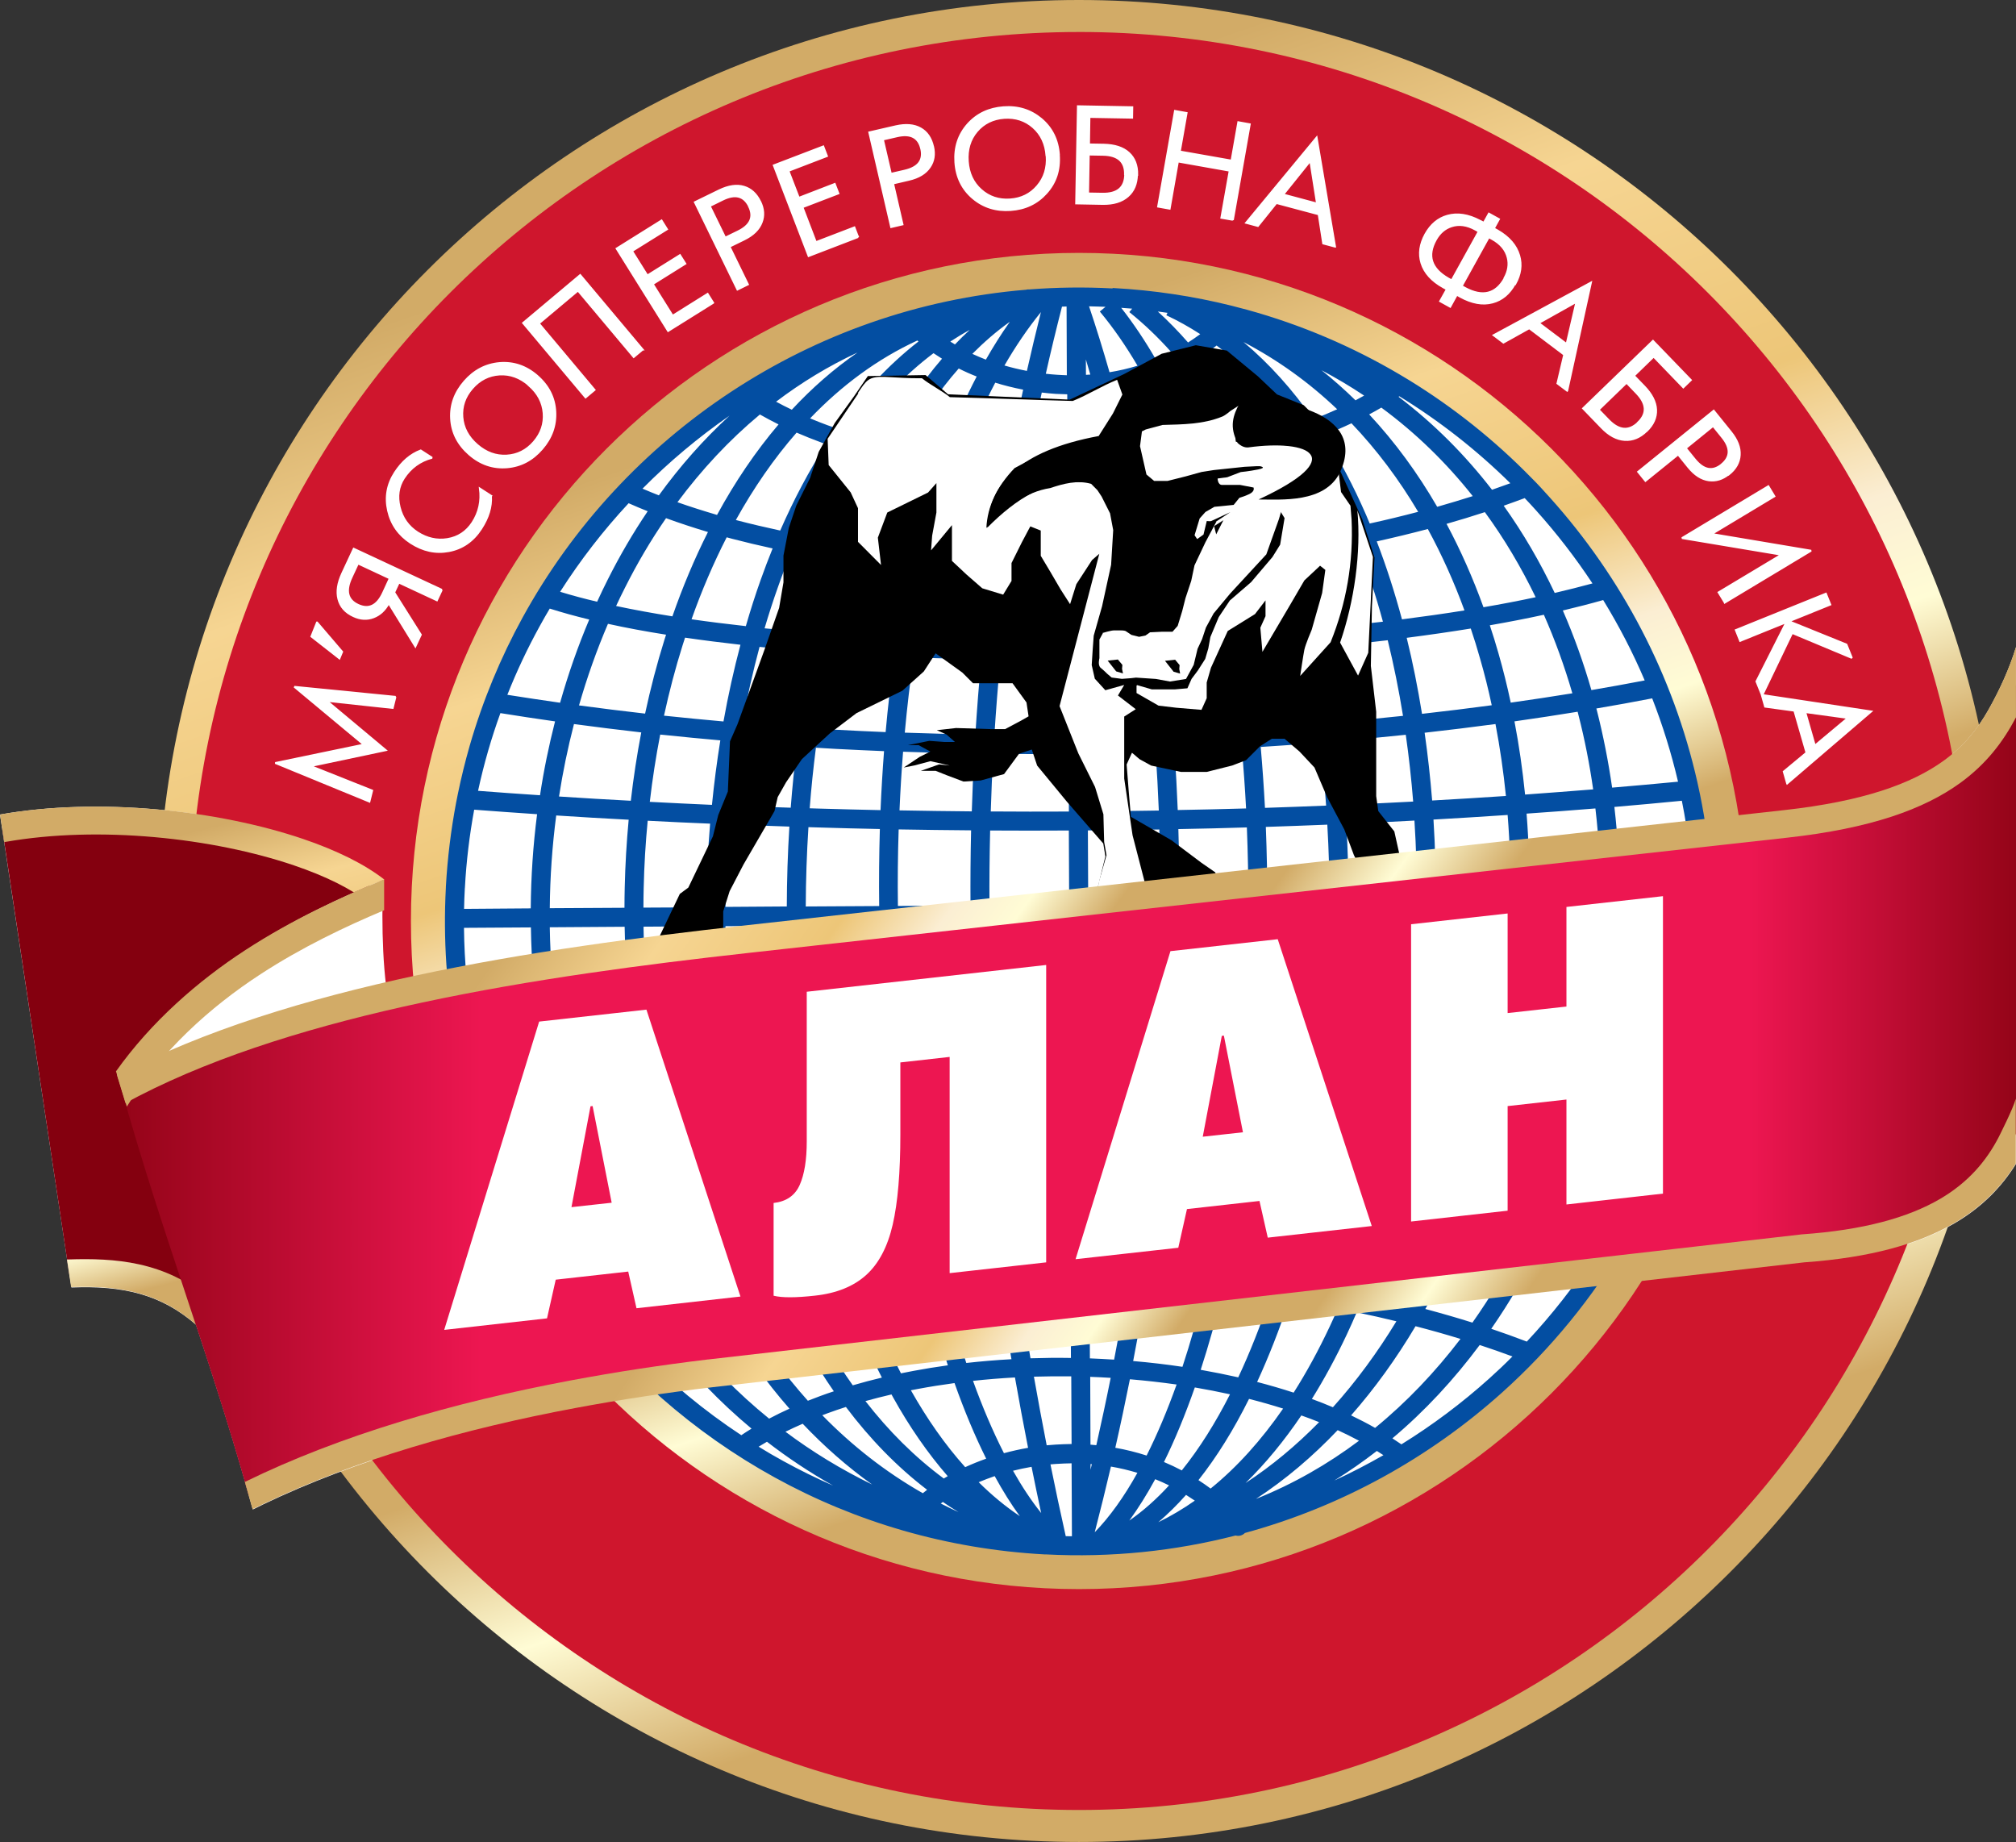
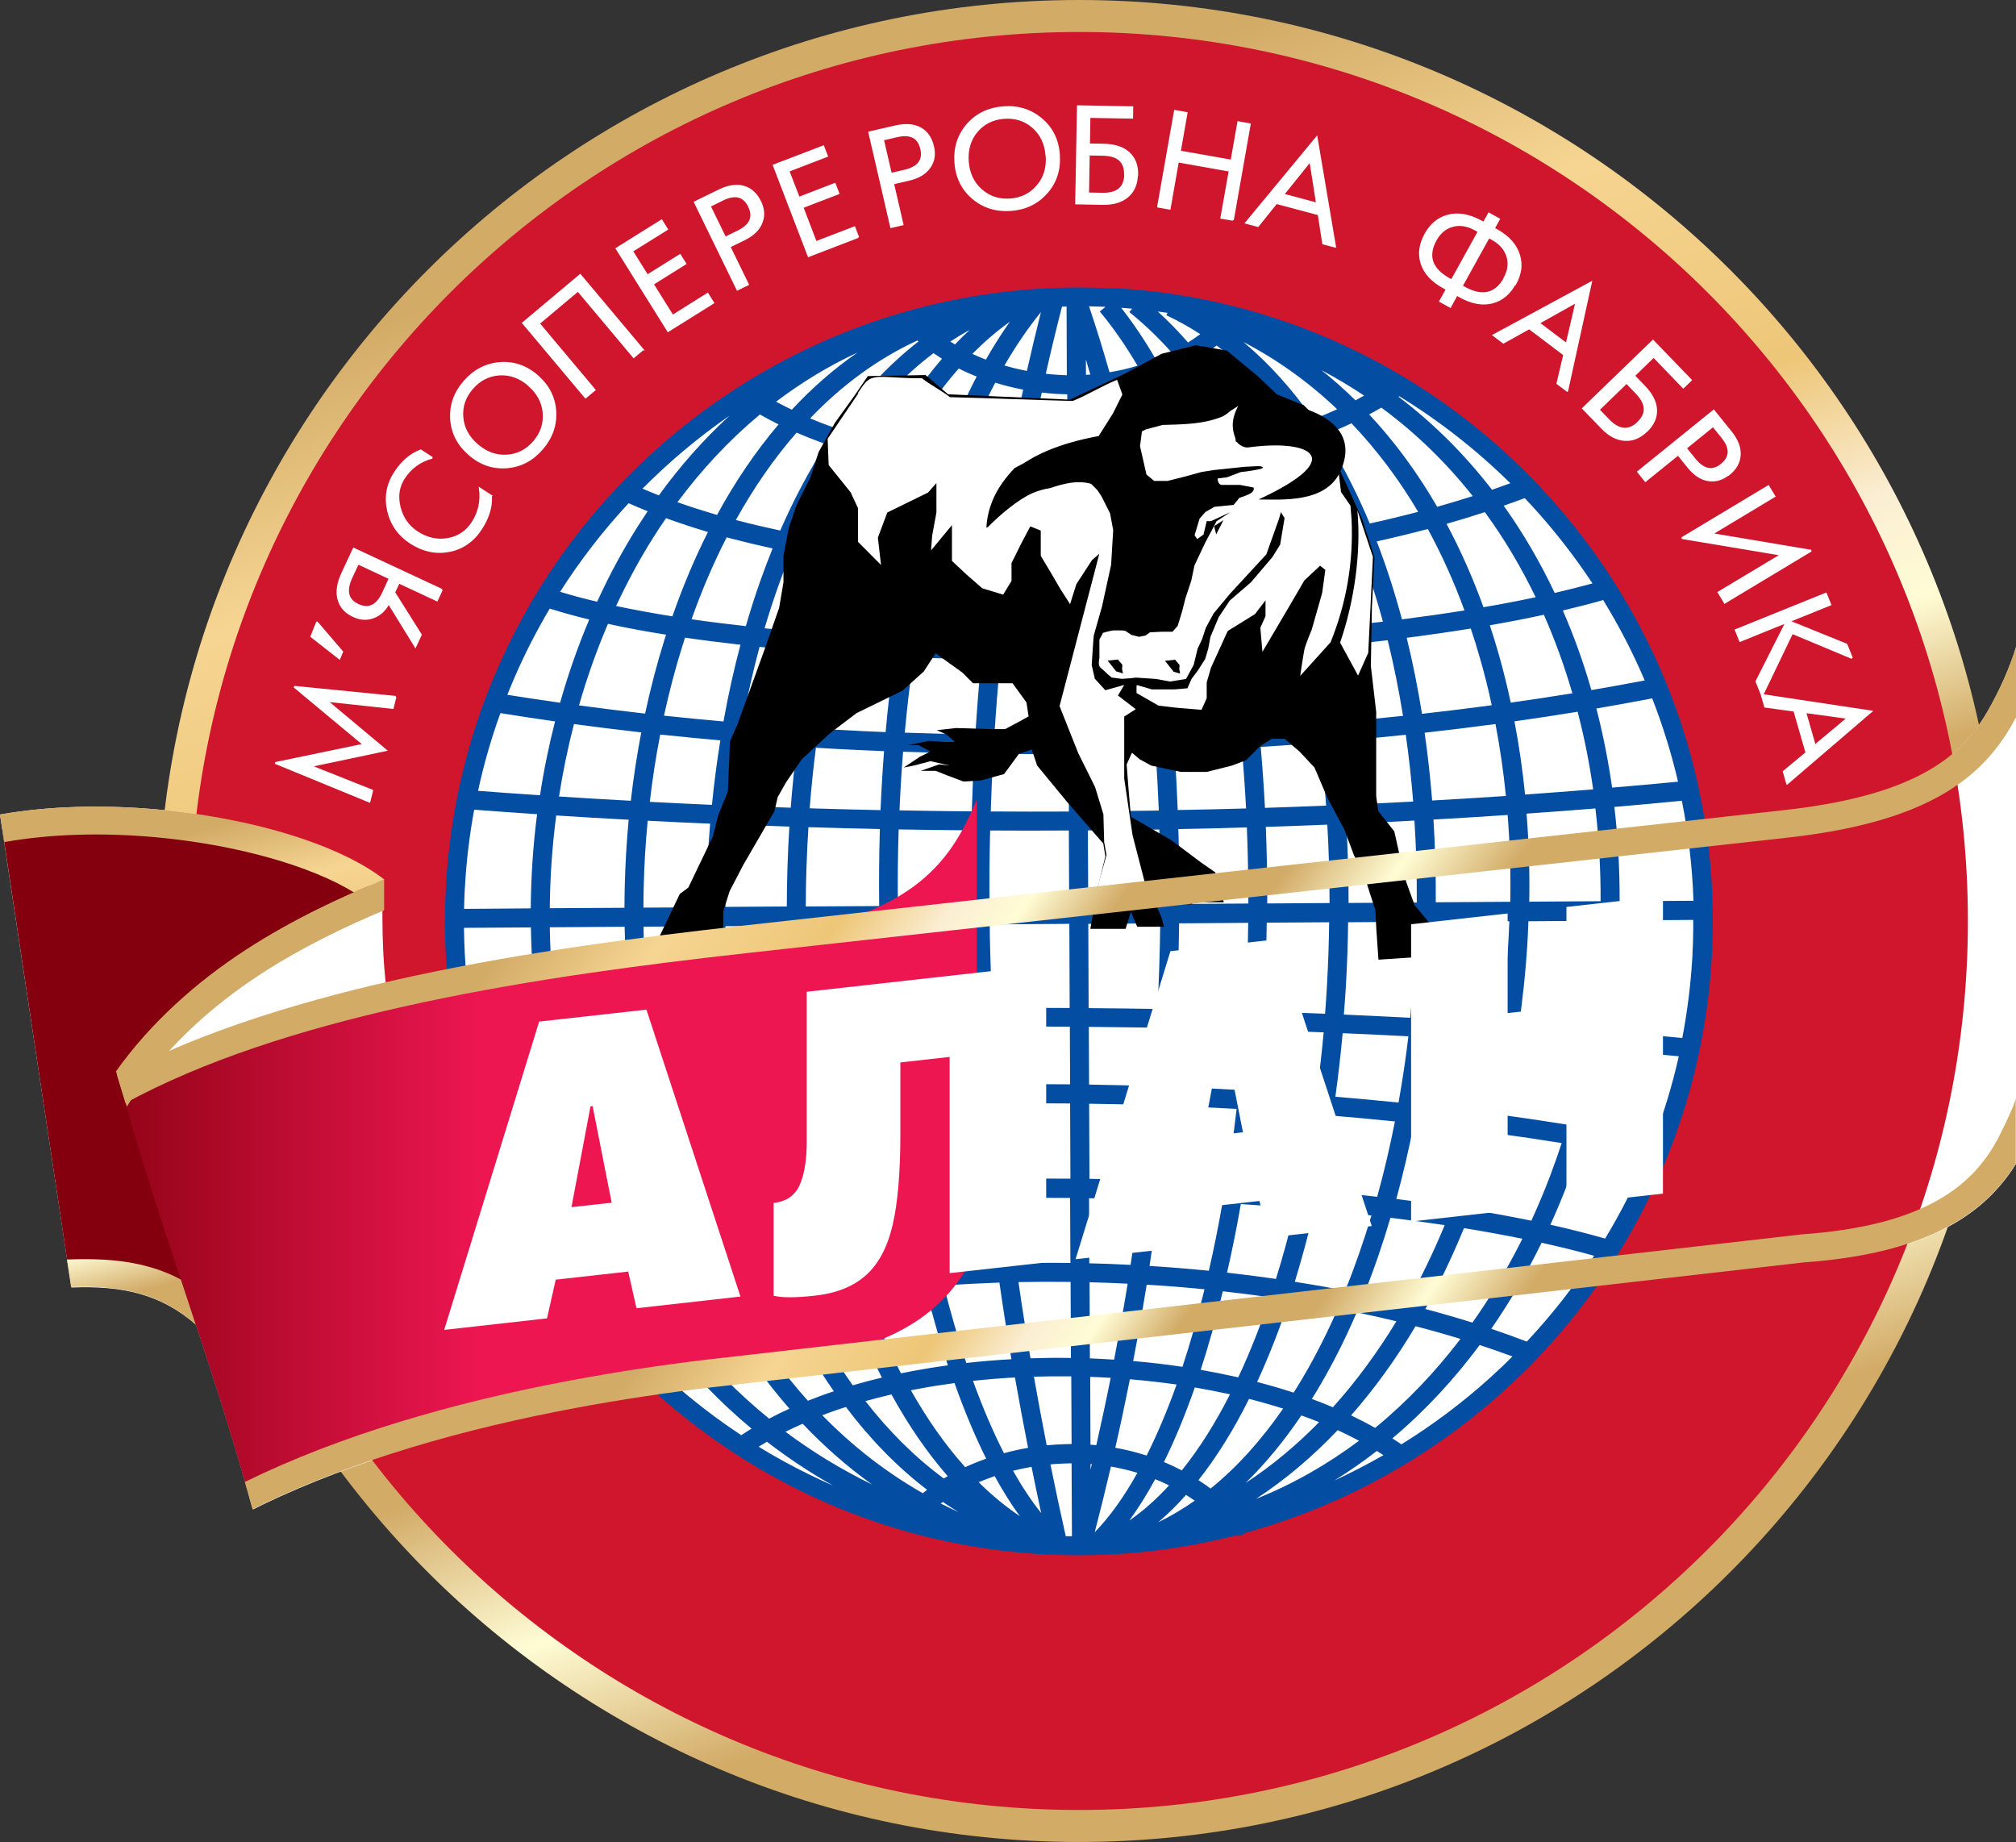
<svg xmlns="http://www.w3.org/2000/svg" width="241.314" height="220.463" viewBox="0 0 241.314 220.463">
  <rect x="0" y="0" width="241.314" height="220.463" fill="#333333" stroke="none" />
  <linearGradient id="a" x1="-184.431" x2="-148.041" y1="755.2" y2="860.884" gradientUnits="userSpaceOnUse" gradientTransform="matrix(1.973 0 0 1.973 457.121 -1483.964)">
    <stop offset=".07" stop-color="#D2AB67" />
    <stop offset=".199" stop-color="#F6D592" />
    <stop offset=".337" stop-color="#EDC678" />
    <stop offset=".423" stop-color="#FBEED3" />
    <stop offset=".483" stop-color="#FFFCD5" />
    <stop offset=".56" stop-color="#D2AB67" />
    <stop offset=".681" stop-color="#D2AB67" />
    <stop offset=".775" stop-color="#FFFCD5" />
    <stop offset=".87" stop-color="#D2AB67" />
    <stop offset=".93" stop-color="#D2AB67" />
  </linearGradient>
  <path fill="url(#a)" fill-rule="evenodd" d="M129.152 0c60.87 0 110.233 49.362 110.233 110.232 0 60.867-49.364 110.23-110.233 110.23-60.868 0-110.23-49.363-110.23-110.23C18.92 49.362 68.282 0 129.15 0z" clip-rule="evenodd" />
  <path fill="#FFF" fill-rule="evenodd" d="M45.77 109.037c-.01 2.854.082 5.76.392 8.524 1.222-.28 2.454-.55 3.688-.81 13.113-2.81 26.802-4.59 39.32-5.98l124.402-13.8c9.423-1.04 15.253-3.14 19.076-5.91 2.433-1.75 4.08-3.82 5.353-6.07 1.36-2.39 2.54-4.99 3.32-7.55v4.46h.01v57.37c-1.74 2.81-4.1 5.23-7.39 7.15-4.24 2.49-10.01 4.13-17.95 4.69l-130.8 14.94v.01h-.03c-2.69.33-5.41.69-8.15 1.11-2.77.42-5.49.88-8.11 1.37-13.38 2.51-26.33 6.21-37.36 11.5-.43.21-.86.42-1.28.63l-.92-3.26h.01c-1.98-6.9-3.93-12.95-5.89-18.86-4.21-3.66-8.77-4.7-14.91-4.45l-.25-1.65h-.01L.25 99.15 0 97.49c11.812-2.09 26.138-.512 36.262 2.927 2.013.68 3.876 1.452 5.55 2.28 1.583.79 2.998 1.67 4.154 2.567l.018-.006v.017l.004.003-.004.003v3.67l-.213.09z" clip-rule="evenodd" />
  <path d="M95.75 66.063l-.043-.004h.044zm.24-.006l-.02.004h.02z" />
  <path fill="#CF162D" fill-rule="evenodd" d="M129.152 3.828c58.754 0 106.404 47.648 106.404 106.404 0 58.753-47.65 106.4-106.404 106.4S22.75 168.986 22.75 110.232C22.75 51.478 70.397 3.83 129.15 3.83z" clip-rule="evenodd" />
  <linearGradient id="b" x1="-179.911" x2="-152.563" y1="754.447" y2="833.87" gradientUnits="userSpaceOnUse" gradientTransform="matrix(1.904 0 0 1.904 445.73 -1402.152)">
    <stop offset=".07" stop-color="#D2AB67" />
    <stop offset=".199" stop-color="#F6D592" />
    <stop offset=".337" stop-color="#EDC678" />
    <stop offset=".423" stop-color="#FBEED3" />
    <stop offset=".483" stop-color="#FFFCD5" />
    <stop offset=".56" stop-color="#D2AB67" />
    <stop offset=".681" stop-color="#D2AB67" />
    <stop offset=".775" stop-color="#FFFCD5" />
    <stop offset=".87" stop-color="#D2AB67" />
    <stop offset=".93" stop-color="#D2AB67" />
  </linearGradient>
-   <path fill="url(#b)" fill-rule="evenodd" d="M129.152 30.268c44.155 0 79.964 35.81 79.964 79.964s-35.81 79.964-79.964 79.964c-44.154 0-79.964-35.81-79.964-79.964s35.81-79.964 79.964-79.964z" clip-rule="evenodd" />
  <path fill="#FFF" fill-rule="evenodd" d="M129.152 35.613c41.204 0 74.618 33.416 74.618 74.618 0 41.21-33.414 74.62-74.618 74.62-41.203 0-74.618-33.41-74.618-74.61s33.416-74.62 74.618-74.62z" clip-rule="evenodd" />
  <path fill="#034EA2" d="M133.202 34.47l.085.006c4.834.262 9.538.977 14.077 2.1l1.94.508c6.47 1.785 12.584 4.405 18.222 7.73l1.13.677c5.36 3.29 10.277 7.22 14.644 11.69.782.77 1.51 1.58 2.246 2.4 8.57 9.54 14.745 21.23 17.637 34.07l.324 1.51c1.25 6.14 1.754 12.52 1.41 19.05l-.003.09-.006.09c-.197 3.62-.647 7.16-1.332 10.61l-.263 1.27c-3.438 15.94-11.87 29.94-23.494 40.38-8.73 7.84-19.26 13.68-30.82 16.83l-.04.05c-.3.27-.7.35-1.06.25-7.24 1.86-14.88 2.67-22.72 2.26H125c-5.84-.32-11.5-1.3-16.89-2.85-5.4-1.56-10.55-3.7-15.36-6.35-19.48-10.71-33.68-29.7-38.06-51.93l-.13-.63c-1.1-5.83-1.52-11.87-1.19-18.04v-.09c.19-3.43.61-6.81 1.23-10.1l.21-1.05c.4-1.94.87-3.85 1.41-5.74 1.56-5.4 3.7-10.55 6.34-15.36 12.02-21.88 34.47-37.08 60.23-39.22.14-.04.28-.05.41-.04 3.276-.25 6.6-.3 9.96-.12zm-22.744 144.25c.167-.137.34-.276.516-.41-3.623-2.77-6.86-6.113-9.72-9.914-.754.243-1.498.497-2.224.764l-.604.226c3.55 3.632 7.556 6.786 12.032 9.333zm2.505-1.76c.157-.095.317-.188.478-.28-2.4-2.756-4.59-5.926-6.54-9.434l-.19-.348c-1.05.246-2.1.51-3.12.795 2.77 3.57 5.9 6.697 9.38 9.267zm2.56-1.354c.81-.372 1.65-.712 2.523-1.02-1.354-2.72-2.622-5.752-3.79-9.048-1.492.2-2.967.435-4.415.707l-.81.154c1.95 3.45 4.11 6.54 6.5 9.2zm4.666-1.682c.93-.252 1.89-.467 2.87-.637-.55-2.795-1.07-5.602-1.57-8.423-1.69.092-3.36.228-5.02.408 1.14 3.16 2.38 6.06 3.7 8.652zm5.12-.943c.35-.03.69-.06 1.04-.08.63-.04 1.27-.06 1.92-.07l-.04-8.1c-1.49-.02-2.98 0-4.47.04.48 2.75 1 5.49 1.53 8.22zm5.24-.07l.68.06c.6-2.67 1.18-5.36 1.72-8.06-.82-.05-1.63-.09-2.45-.12l.03 8.13zm2.95.37c1.25.22 2.51.53 3.75.93 1.28-2.55 2.48-5.4 3.59-8.5-1.84-.26-3.71-.47-5.59-.63-.55 2.75-1.13 5.48-1.75 8.21zm5.84 1.71c.71.3 1.42.63 2.12 1l.03-.04c2.08-2.59 4-5.64 5.74-9.07-1.38-.3-2.79-.58-4.21-.82-1.14 3.25-2.37 6.25-3.7 8.94zm4.11 2.16c.49.32.98.65 1.46 1.01 3.18-2.57 6.08-5.81 8.68-9.57-1.33-.42-2.69-.81-4.08-1.16-1.83 3.68-3.86 6.95-6.06 9.73zm-.44 2.45c-.35-.24-.69-.46-1.04-.68-1.07 1.2-2.17 2.29-3.32 3.27 1.5-.73 2.95-1.59 4.35-2.57zm-3.08-1.82c-.55-.27-1.1-.52-1.65-.74-.99 1.82-2.03 3.48-3.1 4.95 1.65-1.14 3.24-2.55 4.75-4.2zm-3.78-1.5c-1.05-.32-2.11-.57-3.17-.75-.62 2.63-1.26 5.25-1.94 7.86 1.81-1.86 3.52-4.26 5.1-7.1zm-5.45-1.04l-.16-.01v.68l.15-.67zm-2.43-.1c-.6.01-1.2.03-1.79.07-.25.02-.5.03-.74.06.58 2.88 1.19 5.74 1.83 8.59.24.01.49.01.74.01l-.04-8.71zm-4.79.42c-.76.13-1.5.29-2.22.47 1.07 1.9 2.2 3.6 3.37 5.06-.4-1.83-.78-3.68-1.15-5.52zm-4.41 1.11c-.66.23-1.3.47-1.92.73 1.55 1.54 3.19 2.9 4.92 4.06-1.04-1.42-2.04-3.03-3-4.78zm-6.2 3.09l-.26.19c.7.36 1.41.7 2.13 1.03-.64-.38-1.26-.79-1.87-1.21zm-24.13-7.99l.06-.04c.38-.25.76-.5 1.16-.74-3.82-3.18-7.22-6.74-10.19-10.6-1.11.42-2.19.86-3.23 1.31 3.68 3.78 7.77 7.16 12.2 10.08zm3.33-1.98c.78-.42 1.59-.81 2.43-1.19-2.83-3.22-5.34-6.75-7.54-10.53-1.7.47-3.35.98-4.94 1.52 2.93 3.72 6.28 7.15 10.04 10.2zm4.64-2.14c.49-.19.99-.38 1.49-.57.53-.2 1.07-.38 1.61-.56-2.17-3.12-4.1-6.52-5.79-10.13-1.63.33-3.22.69-4.77 1.08 2.18 3.66 4.67 7.08 7.46 10.19zm5.38-1.85c1.13-.33 2.29-.64 3.47-.92-1.55-3.05-2.94-6.33-4.17-9.79-1.72.25-3.41.53-5.07.84 1.69 3.54 3.61 6.85 5.76 9.88zm5.76-1.43c.51-.1 1.01-.2 1.53-.3 1.34-.25 2.7-.47 4.08-.66-.98-2.95-1.88-6.09-2.7-9.39-2.4.2-4.76.46-7.07.76 1.23 3.4 2.62 6.61 4.16 9.6zm7.82-1.24c1.78-.2 3.58-.35 5.4-.45-.52-3.04-1-6.1-1.44-9.17-2.24.08-4.46.19-6.66.35.82 3.27 1.72 6.37 2.7 9.28zm7.68-.56c1.61-.05 3.23-.07 4.84-.04l-.04-9.1c-2.09-.03-4.17-.02-6.24.02.44 3.06.92 6.1 1.44 9.13zm7.12.01c.96.04 1.93.09 2.89.15.58-3.02 1.13-6.06 1.62-9.09-1.52-.08-3.05-.13-4.56-.17l.04 9.11zm5.18.32c1.98.17 3.95.4 5.89.69.96-2.91 1.84-6.01 2.64-9.28-2.3-.23-4.61-.41-6.92-.55-.5 3.07-1.04 6.12-1.62 9.14zm8.08 1.05c1.52.27 3.02.57 4.49.9 1.39-2.96 2.66-6.18 3.81-9.59-1.88-.26-3.76-.5-5.66-.71-.8 3.3-1.69 6.45-2.65 9.41zm6.74 1.45c1.49.39 2.95.81 4.38 1.28 1.55-2.44 2.98-5.07 4.3-7.87.34-.71.66-1.45.99-2.18-1.93-.37-3.87-.71-5.83-1.01-1.15 3.48-2.44 6.76-3.84 9.8zm6.57 2.04c.85.31 1.69.64 2.51.99 2.79-3.1 5.33-6.56 7.6-10.29-1.56-.38-3.15-.74-4.75-1.07-.39.91-.79 1.81-1.21 2.7-1.28 2.71-2.67 5.28-4.16 7.67zm4.68 1.96c.99.48 1.96.97 2.88 1.5 3.79-3.1 7.2-6.69 10.22-10.65-1.76-.54-3.56-1.05-5.38-1.52-2.3 3.87-4.88 7.45-7.73 10.69zm4.95 2.75c.37.24.72.48 1.08.72 3.73-2.31 7.24-4.94 10.49-7.86.96-.86 1.89-1.74 2.8-2.66-1.28-.48-2.59-.93-3.92-1.37-3.08 4.14-6.57 7.91-10.45 11.17zm-1.08 2.01c-.26-.17-.52-.33-.78-.5-1.64 1.27-3.33 2.45-5.09 3.54 2-.92 3.96-1.94 5.87-3.03zm-2.93-1.73c-.82-.44-1.67-.86-2.54-1.26-2.99 3.15-6.25 5.92-9.78 8.23 4.45-1.78 8.57-4.14 12.33-6.96zm-4.77-2.22c-.7-.28-1.4-.55-2.12-.8-2.04 3.02-4.27 5.74-6.68 8.09 3.15-2.06 6.08-4.51 8.79-7.27zm-61.8.19c-.71.31-1.4.63-2.07.96 3.18 2.38 6.64 4.5 10.38 6.32-3.01-2.15-5.78-4.6-8.32-7.28zm-4.27 2.15c-.34.2-.68.4-1.01.6.97.6 1.96 1.18 2.97 1.73 1.93 1.06 3.92 2.04 5.95 2.93-2.81-1.58-5.45-3.34-7.92-5.25zm-16.94-12.6l.12-.05.08-.03c1.06-.48 2.15-.93 3.28-1.36-1.33-1.85-2.57-3.77-3.71-5.73-.94-1.6-1.81-3.24-2.62-4.91-1.91.44-3.67.91-5.28 1.41 2.38 3.8 5.1 7.37 8.12 10.67zm5.69-2.26c1.69-.59 3.44-1.14 5.24-1.65-1.71-3.16-3.23-6.47-4.54-9.9-2.46.38-4.78.79-6.96 1.24.72 1.45 1.49 2.87 2.3 4.27 1.22 2.08 2.54 4.1 3.96 6.05zm7.5-2.26c1.62-.42 3.29-.8 4.99-1.16-1.11-2.54-2.1-5.17-2.99-7.88-.15-.44-.29-.89-.42-1.34-2.09.23-4.12.48-6.07.75 1.3 3.34 2.79 6.56 4.49 9.63zm7.27-1.62c1.73-.33 3.5-.63 5.3-.9-.92-2.78-1.74-5.67-2.47-8.64-2.12.15-4.19.34-6.21.53l.28.87c.91 2.8 1.95 5.52 3.1 8.13zm7.58-1.22c2.39-.32 4.82-.58 7.3-.8-.62-2.62-1.18-5.33-1.69-8.11-2.75.12-5.44.26-8.08.44.72 2.92 1.54 5.75 2.45 8.47zm9.5-.97c2.27-.16 4.57-.29 6.88-.36-.36-2.61-.69-5.22-1-7.85-2.07.03-4.13.08-6.17.14l-1.39.04c.5 2.75 1.06 5.43 1.67 8.02zm9.16-.43c2.17-.05 4.35-.06 6.55-.03l-.04-7.78c-2.51-.02-5.02-.03-7.51 0 .3 2.61.63 5.21.99 7.81zm8.82.01c1.64.04 3.28.1 4.93.19.4-2.61.78-5.23 1.12-7.84-2.03-.06-4.06-.11-6.09-.14l.03 7.79zm7.21.32c2.37.14 4.73.34 7.09.57.6-2.61 1.14-5.32 1.63-8.1-2.53-.15-5.07-.27-7.61-.36-.34 2.64-.72 5.27-1.12 7.89zm9.28.8c1.96.22 3.9.47 5.84.75.85-2.72 1.62-5.55 2.3-8.48-2.15-.18-4.31-.34-6.5-.48-.49 2.81-1.04 5.55-1.65 8.2zm8.1 1.09c2.03.32 4.04.67 6.03 1.06 1.16-2.87 2.21-5.88 3.14-8.99-2.25-.26-4.53-.49-6.85-.7-.69 2.97-1.47 5.85-2.32 8.63zm8.29 1.52c1.71.36 3.4.75 5.06 1.16 1.7-3 3.23-6.17 4.59-9.46-2.11-.32-4.28-.61-6.49-.88-.94 3.18-1.99 6.24-3.17 9.18zm7.34 1.74c1.91.51 3.79 1.05 5.63 1.63 2.23-3.15 4.23-6.52 5.98-10.04-2.24-.45-4.58-.88-6.99-1.27l-.21.5c-1.32 3.18-2.79 6.25-4.42 9.18zm7.89 2.37c1.45.49 2.86 1 4.25 1.53 2.97-3.17 5.67-6.61 8.06-10.27-1.98-.56-4.09-1.07-6.29-1.56-1.77 3.61-3.78 7.06-6.02 10.29zM59.76 134.69c2.32-.377 4.65-.733 6.99-1.063-.79-2.896-1.44-5.835-1.934-8.806-2.564.17-5.126.36-7.685.55.68 3.19 1.56 6.3 2.63 9.32zm9.26-1.38c2.73-.37 5.474-.706 8.22-1.016-.58-2.68-1.06-5.395-1.435-8.135-2.903.15-5.805.32-8.71.51.495 2.92 1.14 5.8 1.928 8.64zm10.496-1.264c2.302-.243 4.61-.468 6.924-.675-.44-2.52-.805-5.09-1.087-7.67-2.424.11-4.845.22-7.27.35.373 2.69.852 5.37 1.43 8zm9.2-.868c2.31-.19 4.622-.364 6.94-.513-.337-2.416-.617-4.86-.838-7.324-2.39.08-4.79.17-7.19.27.288 2.55.65 5.08 1.09 7.58zm9.21-.657l2.095-.12c2.2-.12 4.4-.22 6.59-.31-.26-2.32-.49-4.67-.68-7.04-2.68.06-5.36.12-8.03.2l-.81.03c.22 2.44.5 4.86.83 7.25zm10.896-.51c2.756-.09 5.51-.16 8.253-.2-.17-2.29-.324-4.59-.447-6.9-2.82.02-5.64.06-8.47.11.188 2.36.41 4.69.668 7zm10.528-.23c2.925-.03 5.84-.03 8.74 0l-.03-6.9c-3.048-.02-6.1-.02-9.156 0 .122 2.3.272 4.6.445 6.89zm11.01.03c2.542.04 5.068.1 7.583.18.193-2.33.362-4.66.498-6.99-2.7-.04-5.4-.07-8.11-.1l.03 6.91zm9.858.26c2.705.1 5.388.23 8.05.38.25-2.38.46-4.78.633-7.21-2.72-.08-5.44-.15-8.18-.2-.13 2.34-.3 4.69-.49 7.03zm10.26.51c2.387.15 4.75.31 7.1.5.34-2.48.633-4.98.865-7.52-2.433-.1-4.87-.18-7.317-.26-.176 2.45-.394 4.88-.647 7.27zm9.367.68c2.544.21 5.064.45 7.557.7.467-2.61.863-5.25 1.182-7.93-2.613-.14-5.236-.26-7.867-.37-.235 2.56-.53 5.1-.873 7.6zm9.82.94c2.62.29 5.21.6 7.763.93.707-2.78 1.307-5.6 1.79-8.46-2.772-.18-5.56-.35-8.36-.51-.323 2.72-.722 5.4-1.193 8.05zm10.03 1.23c2.692.37 5.343.76 7.945 1.18.9-3 1.65-6.06 2.247-9.17-2.78-.22-5.58-.43-8.39-.62-.49 2.91-1.096 5.78-1.808 8.62zm10.21 1.55c2.726.46 5.4.94 8.016 1.45 1.24-3.23 2.26-6.57 3.03-10.01-2.9-.28-5.83-.54-8.78-.79-.6 3.17-1.35 6.29-2.26 9.35zm7.154 3.6c-2.56-.49-5.17-.96-7.84-1.41-.48 1.48-.99 2.95-1.54 4.39-.65 1.7-1.35 3.38-2.1 5.02 2.31.52 4.5 1.07 6.55 1.66 1.86-3.07 3.51-6.3 4.91-9.65zm-10.11-1.77c-2.57-.41-5.18-.8-7.84-1.16-.85 3.12-1.84 6.17-2.96 9.13 2.47.41 4.86.85 7.15 1.32.8-1.74 1.55-3.52 2.24-5.34.49-1.3.96-2.62 1.39-3.95zm-10.11-1.45c-2.5-.32-5.03-.62-7.59-.9-.6 3.08-1.31 6.1-2.11 9.04 2.29.28 4.53.59 6.72.93 1.12-2.94 2.12-5.96 2.97-9.06zm-9.86-1.14c-2.46-.25-4.95-.48-7.46-.69-.47 3.06-1.02 6.06-1.65 8.99 2.36.21 4.7.46 6.98.72.81-2.92 1.51-5.93 2.12-9zm-9.73-.88c-2.32-.18-4.66-.34-7.02-.49-.36 3.05-.77 6.05-1.25 8.97 2.23.15 4.44.31 6.62.49.63-2.91 1.18-5.91 1.65-8.97zm-9.23-.62c-2.65-.14-5.31-.27-7.99-.37-.27 2.99-.59 5.99-.95 8.97 2.58.1 5.15.22 7.7.37.47-2.92.89-5.91 1.24-8.96zm-10.27-.45c-2.45-.08-4.91-.14-7.38-.17l.04 8.99c2.13.04 4.26.09 6.38.15.36-2.98.68-5.97.95-8.96zm-9.65-.2c-2.85-.03-5.71-.03-8.58 0 .25 3.01.53 6.01.86 9 2.57-.02 5.15-.02 7.75 0l-.04-8.99zm-10.85.02c-2.72.04-5.44.11-8.17.2.37 3.06.81 6.07 1.31 9l1.72-.06c1.98-.06 3.97-.11 5.99-.14-.33-2.98-.61-5.98-.86-8.99zm-10.38.28c-2.24.09-4.48.19-6.73.32l-1.89.11c.48 3.07 1.05 6.09 1.72 9.04 2.68-.18 5.42-.34 8.21-.45-.5-2.93-.94-5.95-1.32-9zm-10.89.57c-2.29.15-4.57.32-6.85.51.61 3.1 1.34 6.15 2.2 9.11 2.07-.21 4.19-.39 6.36-.56-.67-2.95-1.24-5.98-1.71-9.06zm-9.13.7c-2.28.21-4.55.43-6.82.67.14.58.28 1.15.43 1.73.68 2.57 1.46 5.09 2.34 7.56 2-.28 4.08-.54 6.22-.78-.86-2.98-1.59-6.04-2.19-9.16zm-9.1.91c-2.7.31-5.4.64-8.09 1 1.02 3.31 2.24 6.55 3.68 9.68 2.23-.47 4.63-.91 7.17-1.3-.84-2.39-1.59-4.84-2.25-7.32-.18-.68-.35-1.37-.52-2.06zm-10.37 1.31c-2.29.32-4.56.67-6.82 1.03 1.4 3.6 3.08 7.06 5.01 10.36 1.67-.53 3.51-1.04 5.5-1.51-1.44-3.19-2.67-6.5-3.7-9.87zm-10.69-12.72c2.57-.19 5.16-.38 7.77-.55-.54-3.82-.85-7.69-.91-11.55V111l-8.01.05c.04 4.116.43 8.16 1.13 12.1zm10.04-.7c2.91-.18 5.83-.36 8.78-.52-.43-3.64-.67-7.32-.74-11l-8.96.06v.02c.06 3.83.36 7.66.91 11.44zm11.05-.64c2.44-.12 4.88-.24 7.33-.34-.33-3.51-.51-7.06-.55-10.6l-7.53.05c.06 3.64.31 7.28.73 10.89zm9.61-.44c2.4-.09 4.82-.18 7.23-.26-.26-3.41-.41-6.86-.44-10.3l-7.34.05c.03 3.52.22 7.04.54 10.52zm9.5-.33l.93-.02c2.64-.07 5.28-.14 7.92-.19-.23-3.34-.39-6.71-.47-10.09l-8.83.06c.03 3.43.18 6.85.44 10.25zm11.09-.26c2.84-.05 5.68-.08 8.52-.11-.13-2.77-.23-5.56-.28-8.36l-.03-1.64-8.68.06c.07 3.37.23 6.73.45 10.06zm10.8-.12c3.09-.02 6.17-.02 9.26-.01l-.04-10.07-9.53.07c.01.54.01 1.07.02 1.61.06 2.81.16 5.6.29 8.39zm11.53.01c2.75.02 5.5.05 8.24.1.18-3.42.29-6.83.33-10.25l-8.61.06.04 10.09zm10.51.14c2.74.05 5.48.12 8.21.2.21-3.49.34-7.01.38-10.55l-8.27.06c-.04 3.44-.15 6.87-.33 10.31zm10.43.27c2.46.08 4.91.16 7.36.26.09-1.13.17-2.27.23-3.41.14-2.5.23-5.02.26-7.54l-7.47.05c-.05 3.57-.18 7.12-.4 10.64zm9.63.36c2.65.12 5.29.24 7.92.38.37-3.6.61-7.23.71-10.87l.01-.62-8.15.06c-.03 2.57-.12 5.13-.27 7.68-.07 1.13-.15 2.26-.24 3.38zm10.19.51c2.84.16 5.66.33 8.47.52.46-3.11.8-6.24.99-9.39.06-.94.1-1.88.14-2.81l-8.89.06-.02.68c-.1 3.66-.34 7.32-.71 10.94zm10.75.67c2.82.2 5.64.41 8.43.64.54-3.24.92-6.52 1.12-9.8.07-1.08.11-2.17.15-3.25l-8.57.06c-.03.99-.08 1.98-.14 2.97-.2 3.15-.53 6.29-.99 9.41zm10.7.82c2.97.25 5.92.52 8.85.8.62-3.23 1.03-6.54 1.22-9.92v-.18c.07-1.35.1-2.69.09-4.03l-8.92.06c-.03 1.14-.08 2.27-.15 3.4-.21 3.3-.59 6.6-1.13 9.86zm-71.67-84.9c-1.56 1.11-3.05 2.4-4.46 3.82.52.24 1.06.47 1.62.69.9-1.58 1.84-3.08 2.85-4.5zm-6.08 5.56c-2.4 2.72-4.56 5.89-6.49 9.41.5.11 1 .21 1.51.3 1.01.19 2.04.36 3.08.52.17-.45.33-.9.5-1.35 1.06-2.78 2.24-5.43 3.54-7.91-.75-.29-1.46-.61-2.15-.96zm-7.58 11.51c-1.51 3.01-2.86 6.25-4.06 9.67 2.06.28 4.15.52 6.28.71.78-3.28 1.67-6.44 2.69-9.47-.92-.14-1.83-.29-2.73-.46-.74-.14-1.47-.28-2.2-.44zm-4.75 11.82c-.89 2.74-1.67 5.59-2.36 8.52 2.39.16 4.83.31 7.32.42l.19-1.19c.39-2.37.84-4.71 1.35-6.99-2.21-.21-4.38-.45-6.51-.75zm-2.86 10.74c-.64 2.95-1.17 5.98-1.61 9.05.72.05 1.45.09 2.17.13 1.95.11 3.91.2 5.87.28.27-3.05.62-6.06 1.04-9.02-2.54-.11-5.03-.26-7.48-.43zm-1.91 11.31c-.31 2.4-.56 4.82-.75 7.27l.97.03c2.51.08 5.01.13 7.51.19.1-2.36.24-4.72.42-7.06-1.93-.08-3.87-.17-5.8-.27-.78-.04-1.56-.09-2.35-.14zm-.9 9.53c-.2 3.15-.31 6.32-.32 9.49l8.79-.05c-.04-3.08-.01-6.15.08-9.22-2.49-.05-4.99-.11-7.49-.19L96.76 99zm-2.59 9.5c.01-3.2.11-6.4.31-9.57-2.41-.08-4.82-.17-7.21-.27-.25 2.96-.39 5.94-.43 8.92l-.01.96 7.33-.05zm.47-11.84c.19-2.46.44-4.91.74-7.33-2.31-.15-4.61-.32-6.91-.51-.4 2.49-.73 5.03-.99 7.59 2.39.1 4.78.18 7.17.26zm1.05-9.6c.44-3.08.97-6.11 1.6-9.07-2.18-.17-4.31-.35-6.38-.57-.8 2.97-1.49 6.02-2.05 9.14 2.27.19 4.55.36 6.82.51zm2.09-11.31c.69-2.98 1.48-5.88 2.36-8.67-1.85-.29-3.67-.6-5.45-.95-.55 1.33-1.07 2.69-1.56 4.08-.58 1.63-1.12 3.29-1.62 4.99 2.03.2 4.12.38 6.25.54zm3.09-10.87c1.19-3.48 2.55-6.78 4.07-9.86-1.33-.33-2.62-.69-3.89-1.08-2.02 3.07-3.84 6.44-5.44 10.05 1.72.33 3.47.63 5.25.9zm5.13-11.94c1.99-3.73 4.24-7.1 6.75-10.01-.35-.22-.69-.44-1.02-.66-3.45 2.6-6.57 5.88-9.33 9.71 1.17.35 2.37.67 3.59.96zm8.31-11.73c.57-.6 1.16-1.18 1.76-1.73-.79.43-1.57.9-2.33 1.4.19.12.38.24.57.35zm5.9 2.53c.88.26 1.78.47 2.7.65.53-2.34 1.09-4.69 1.68-7.04-1.57 1.94-3.03 4.08-4.37 6.4zm4.95.99c.44.05.88.09 1.32.12.4.03.81.04 1.21.06l-.03-8.23-.55.02c-.69 2.69-1.34 5.37-1.94 8.05zm4.81.13l.53-.03c-.17-.6-.35-1.2-.53-1.81l.01 1.85zm2.82-.31c1.13-.18 2.25-.44 3.36-.78-1.38-2.35-2.87-4.51-4.49-6.46v-.01l-.02-.02.68-.56c-.66-.02-1.32-.05-1.97-.06.88 2.62 1.69 5.24 2.45 7.89zm5.54-1.55c.63-.26 1.25-.54 1.86-.86-1.56-1.75-3.24-3.36-5.02-4.79l.34-.41c-.43-.03-.87-.07-1.31-.1 1.48 1.89 2.86 3.95 4.14 6.17zm3.87-2.01c.49-.31.98-.65 1.46-1-1.3-.84-2.65-1.6-4.06-2.26l.14-.29c-.39-.05-.77-.11-1.16-.16 1.27 1.16 2.48 2.4 3.64 3.73zm3.42.36c-.63.51-1.28.97-1.94 1.41 1.99 2.49 3.79 5.23 5.43 8.17.29.53.58 1.06.86 1.6 1.71-.44 3.38-.94 4.99-1.49-2.71-3.79-5.82-7.06-9.32-9.67zm-3.91 2.58c-.74.4-1.5.76-2.26 1.09 1.38 2.6 2.63 5.38 3.76 8.32l.22.6c1.44-.25 2.86-.53 4.25-.85-.18-.35-.37-.7-.56-1.05-1.62-2.93-3.42-5.64-5.4-8.09zm-4.41 1.88c-1.28.42-2.58.74-3.88.96.75 2.71 1.44 5.44 2.07 8.18 1.91-.16 3.81-.38 5.67-.65l-.06-.15c-1.13-2.95-2.39-5.74-3.78-8.33zm-6.16 1.26c-.38.04-.76.07-1.15.09l.04 8.11c1.05-.03 2.1-.08 3.15-.15-.62-2.69-1.3-5.37-2.04-8.04zm-3.42.12c-.46-.01-.91-.03-1.36-.05-.56-.04-1.12-.09-1.67-.16-.6 2.76-1.15 5.52-1.65 8.26 1.57.06 3.15.09 4.73.07l-.03-8.11zm-5.28-.56c-1.14-.22-2.25-.5-3.32-.83-1.3 2.48-2.5 5.15-3.57 7.96l-.32.86c1.82.22 3.67.39 5.53.51.52-2.82 1.08-5.65 1.7-8.49zm-12.53-5.78l-.11-.1c-4.78 2.2-9.07 5.38-12.84 9.32.68.29 1.38.56 2.08.82.38.14.76.27 1.14.4 2.87-4.08 6.12-7.6 9.75-10.42zM92.9 48.08c.61.33 1.235.648 1.88.957 2.415-2.597 5.036-4.897 7.866-6.845-3.487 1.62-6.737 3.6-9.75 5.887zm64.3 2.104c.98-.38 1.932-.78 2.86-1.2-3.32-3.166-7.056-5.878-11.218-8.048 3.11 2.607 5.89 5.722 8.353 9.248zm5.04-2.265c.354-.19.7-.38 1.047-.57-1.63-1.09-3.33-2.1-5.104-3.04 1.415 1.13 2.766 2.33 4.056 3.59zm5.26-.49l-.093.06c4.258 3.23 7.98 6.98 11.186 11.13.74-.26 1.47-.52 2.194-.78-4.007-3.95-8.46-7.45-13.29-10.41zm-2.16 1.36c-.475.28-.96.55-1.45.81 3.1 3.32 5.81 7.03 8.143 11.06 1.44-.41 2.86-.84 4.254-1.28-3.143-3.97-6.79-7.54-10.95-10.6zm-3.58 1.88c-1.06.5-2.15.97-3.28 1.42 1.88 2.94 3.56 6.14 5.04 9.54.15.34.29.68.434 1.03 1.965-.43 3.9-.9 5.8-1.4-2.293-3.87-4.96-7.43-7.995-10.61zm-5.456 2.24c-1.7.6-3.463 1.13-5.28 1.62 1.49 3.1 2.814 6.38 3.97 9.82 2.26-.36 4.498-.77 6.7-1.21l-.26-.61c-1.5-3.45-3.21-6.68-5.135-9.64zm-7.53 2.18c-1.48.34-2.99.65-4.525.93 1.05 3 1.98 6.15 2.8 9.41 1.9-.22 3.79-.46 5.67-.74-1.15-3.37-2.47-6.59-3.95-9.61zm-6.8 1.3c-1.96.3-3.95.54-5.957.71.668 3.03 1.267 6.08 1.798 9.14 2.32-.15 4.64-.34 6.95-.57-.817-3.23-1.744-6.33-2.79-9.29zm-8.25.9c-1.21.08-2.427.14-3.644.17l.04 9.11c1.8-.04 3.6-.11 5.4-.2-.53-3.05-1.13-6.08-1.795-9.09zm-5.914.22c-1.717.01-3.433-.01-5.14-.08-.537 3.05-1.02 6.1-1.445 9.14 2.194.05 4.405.07 6.62.04l-.04-9.11zm-7.424-.2c-1.99-.13-3.962-.32-5.903-.57-1.015 2.98-1.91 6.1-2.69 9.34 2.353.18 4.74.32 7.15.41.426-3.06.905-6.12 1.44-9.19zm-21.51-4.14l-.6-.22c-1-.37-1.975-.76-2.924-1.17-2.71 3.1-5.14 6.62-7.27 10.46l.15.04c1.68.44 3.4.84 5.16 1.22 1.62-3.7 3.45-7.17 5.5-10.34zm-5.68-2.37c-.77-.38-1.512-.78-2.236-1.19-3.68 3.06-6.97 6.6-9.87 10.5 1.53.54 3.11 1.04 4.74 1.52 2.154-3.96 4.614-7.6 7.373-10.84zm-16.28 7.69c.637.27 1.287.54 1.95.8 2.52-3.48 5.344-6.68 8.46-9.54-3.73 2.59-7.217 5.51-10.41 8.73zm105.59 1.13c-.827.31-1.666.61-2.514.91 2.336 3.27 4.37 6.77 6.107 10.44 1.56-.36 3.07-.75 4.52-1.14-2.04-3.09-4.3-6.01-6.76-8.75-.45-.5-.9-.99-1.36-1.47zm-4.776 1.68c-1.5.49-3.026.96-4.58 1.4 1.695 3.17 3.17 6.51 4.423 9.98 2.157-.37 4.244-.77 6.245-1.2-1.73-3.58-3.75-7-6.08-10.18zm-6.833 2.02c-2 .53-4.03 1.02-6.1 1.48 1.15 2.98 2.15 6.1 3.02 9.33 2.57-.33 5.07-.68 7.48-1.07-1.24-3.4-2.71-6.66-4.39-9.75zm-8.35 1.96c-2.25.46-4.54.88-6.86 1.26.87 2.8 1.65 5.69 2.31 8.66 2.56-.24 5.08-.5 7.54-.79-.86-3.16-1.85-6.22-2.99-9.14zm-9.13 1.61c-1.93.28-3.89.54-5.85.77.6 2.56 1.12 5.19 1.59 7.87l.06.36c2.19-.14 4.37-.31 6.52-.49-.662-2.92-1.43-5.77-2.3-8.52zm-8.13 1.02c-2.36.24-4.74.44-7.11.59.43 2.62.81 5.26 1.15 7.9 2.52-.1 5.03-.22 7.52-.36l.1-.01-.02-.13c-.47-2.73-1.01-5.41-1.62-8.01zm-9.4.73c-1.92.1-3.85.17-5.77.21l.04 7.79c2.29-.04 4.59-.09 6.88-.16-.33-2.63-.71-5.24-1.14-7.85zm-8.04.26c-2.32.02-4.64 0-6.94-.06-.34 2.61-.65 5.22-.92 7.82 2.62.03 5.26.03 7.9.01l-.03-7.78zm-9.22-.13c-2.48-.1-4.94-.24-7.36-.44-.52 2.33-.98 4.72-1.39 7.16l-.14.92 2.495.09c1.812.05 3.64.1 5.483.13.267-2.61.576-5.24.92-7.87zm-26.15-3.13c-1.65-.36-3.26-.74-4.83-1.15l-.662-.18c-1.587 3.1-2.992 6.38-4.207 9.81 2.08.3 4.26.57 6.5.82.54-1.88 1.13-3.72 1.766-5.51.458-1.29.937-2.55 1.44-3.79zm-7.73-1.96c-1.73-.52-3.41-1.07-5.02-1.66-1.82 2.63-3.46 5.42-4.92 8.33-.365.72-.72 1.45-1.06 2.18 2.1.45 4.36.86 6.74 1.24 1.226-3.52 2.65-6.91 4.26-10.1zm-7.22-2.49c-.78-.31-1.54-.63-2.28-.96-3.04 3.27-5.784 6.81-8.2 10.6 1.37.42 2.85.82 4.43 1.19.418-.91.847-1.82 1.296-2.7 1.43-2.84 3.018-5.56 4.765-8.14zM60.73 83.16c2.095.33 4.2.65 6.312.95.967-3.42 2.13-6.748 3.49-9.96-1.696-.41-3.274-.85-4.727-1.31-.41.69-.813 1.39-1.2 2.1-1.454 2.64-2.75 5.38-3.875 8.22zm8.587 1.27c2.62.35 5.26.68 7.9.98.65-3.02 1.42-5.98 2.32-8.85l.19-.596c-2.46-.39-4.79-.82-6.954-1.3-1.35 3.15-2.505 6.41-3.465 9.76zm10.17 1.23l.22.02c2.29.243 4.59.463 6.893.67.56-3.13 1.24-6.198 2.033-9.18-2.29-.26-4.507-.54-6.633-.85l-.296.92c-.86 2.733-1.6 5.55-2.224 8.42zm28.804 2.03c2.83.1 5.65.17 8.46.215.19-2.99.42-5.988.71-8.996-1.79-.03-3.57-.08-5.33-.13-.92-.03-1.85-.07-2.77-.1-.43 2.95-.78 5.96-1.06 9.01zm10.74.25c2.97.03 5.94.03 8.88.003l-.04-9c-2.72.02-5.44.02-8.13-.01-.28 3.01-.52 6.004-.71 8.993zm11.15-.026c2.68-.04 5.34-.103 7.99-.19-.23-3-.52-5.99-.87-8.97-2.38.076-4.76.134-7.15.17l.04 8.99zm10.26-.274c2.69-.1 5.35-.227 7.99-.38-.31-3.03-.69-6.023-1.15-8.963l-.33.017c-2.43.15-4.89.26-7.37.36.35 2.98.64 5.97.87 8.97zm10.26-.514c2.37-.15 4.71-.314 7.04-.498-.42-3.048-.93-6.045-1.54-8.98-2.19.19-4.4.354-6.63.503.46 2.94.84 5.93 1.14 8.97zm9.3-.687c2.68-.23 5.32-.48 7.94-.76-.5-3.09-1.11-6.11-1.83-9.05-2.49.3-5.04.57-7.63.81.61 2.94 1.12 5.94 1.53 8.99zm10.2-1c2.83-.32 5.62-.66 8.36-1.03-.4-1.88-.86-3.73-1.39-5.56-.34-1.22-.72-2.43-1.12-3.62-2.48.4-5.04.77-7.67 1.11.73 2.95 1.33 5.99 1.83 9.08zm10.62-1.34c2.5-.35 4.97-.73 7.39-1.12-.94-3.23-2.07-6.37-3.41-9.4-2.07.45-4.23.87-6.47 1.26.37 1.11.72 2.24 1.04 3.37.55 1.92 1.04 3.88 1.46 5.87zm9.65-1.5c2.17-.37 4.31-.76 6.4-1.16-1.42-3.34-3.09-6.55-4.97-9.62-1.54.44-3.15.85-4.83 1.25 1.34 3.07 2.48 6.26 3.42 9.53zm7.28.99c-2.18.42-4.41.83-6.67 1.21l.06.21c.77 3.03 1.38 6.13 1.83 9.26 2.65-.22 5.28-.46 7.89-.71-.8-3.42-1.84-6.76-3.1-9.99zm-8.92 1.6c-2.47.4-4.99.79-7.55 1.15.55 2.87.97 5.8 1.27 8.76 2.73-.2 5.45-.4 8.15-.62-.43-3.01-1.01-5.98-1.76-8.9l-.1-.4zM179 86.66c-2.78.37-5.607.72-8.472 1.04.38 2.67.68 5.38.9 8.11 2.957-.166 5.9-.345 8.83-.543-.294-2.91-.71-5.788-1.25-8.61zm-10.73 1.283c-2.632.277-5.297.53-7.987.76.303 2.52.546 5.064.727 7.627 2.726-.117 5.44-.25 8.146-.392-.216-2.7-.51-5.37-.886-8zm-10.25.948c-2.354.19-4.725.36-7.114.51.21 2.41.38 4.84.51 7.29 2.45-.08 4.89-.17 7.32-.27-.18-2.53-.42-5.04-.72-7.53zm-9.38.64c-2.663.16-5.347.28-8.046.39.16 2.34.288 4.69.38 7.03 2.733-.05 5.46-.11 8.18-.19-.128-2.42-.3-4.83-.514-7.22zm-10.315.47c-2.7.09-5.413.16-8.14.2l.03 6.91c2.835-.02 5.667-.05 8.493-.1-.094-2.34-.22-4.68-.382-7zm-10.41.23c-2.996.03-6.006.03-9.027-.01-.126 2.31-.224 4.61-.294 6.9 3.12.02 6.24.03 9.352.01l-.03-6.89zm-11.297-.04c-2.832-.04-5.675-.11-8.52-.22-.185 2.32-.327 4.67-.428 7.02 2.884.06 5.77.09 8.653.12.07-2.29.17-4.6.296-6.91zm-30.4-1.58c-2.254-.2-4.506-.41-6.752-.65l-.44-.04c-.514 2.64-.93 5.33-1.246 8.05 2.48.13 4.96.25 7.44.36.257-2.59.59-5.16.998-7.69zm-9.46-.95c-2.693-.31-5.38-.64-8.055-1-.735 2.84-1.333 5.74-1.79 8.67 2.867.19 5.732.36 8.594.51.316-2.76.735-5.49 1.25-8.17zm-10.32-1.32c-2.19-.31-4.37-.64-6.54-.99-.536 1.48-1.026 2.98-1.465 4.5-.456 1.58-.86 3.18-1.21 4.8 2.47.19 4.943.37 7.416.53.45-2.99 1.06-5.94 1.8-8.84zm134.882 9.5c-2.676.26-5.37.51-8.08.74.434 3.73.642 7.5.627 11.28l8.838-.05c-.135-4.07-.605-8.06-1.386-11.95zm-10.35.92c-2.732.22-5.48.43-8.24.62.275 3.49.383 7.01.322 10.54l8.54-.06c.015-3.72-.192-7.43-.623-11.1zm-10.51.78c-2.944.2-5.902.38-8.874.55.205 3.28.297 6.59.275 9.9l8.92-.06c.06-3.48-.04-6.95-.32-10.39zm-11.143.67c-2.71.15-5.43.28-8.16.4.178 3.14.268 6.3.268 9.46l8.164-.05c.02-3.27-.07-6.55-.28-9.79zm-10.428.49c-2.45.1-4.91.19-7.37.27.12 3.04.18 6.1.17 9.16l7.46-.05c0-3.13-.09-6.26-.27-9.37zm-9.63.33c-2.73.09-5.47.15-8.21.2.09 2.98.13 5.97.12 8.96l8.26-.05c0-3.03-.06-6.07-.18-9.1zm-10.48.25c-2.85.05-5.7.09-8.56.11l.04 8.88 8.64-.05c.01-2.98-.03-5.95-.13-8.93zm-10.83.12c-3.14.02-6.28.02-9.43 0-.07 3-.1 5.98-.08 8.95l9.54-.06-.04-8.88zm-11.7-.02c-2.89-.02-5.79-.06-8.68-.11-.1 3.05-.13 6.11-.09 9.16l8.69-.06c-.02-2.98 0-5.97.07-8.98zm-31.24-.8c-2.51-.1-5-.22-7.48-.35-.26 2.66-.42 5.34-.48 8.03-.02.79-.03 1.58-.03 2.37l7.54-.04.01-1c.04-3.01.18-6.02.43-9zm-9.75-.47c-2.91-.15-5.81-.32-8.68-.51-.48 3.67-.74 7.38-.77 11.1l8.94-.05c0-.81.01-1.62.03-2.43.06-2.71.22-5.41.47-8.09zm-10.95-.66c-2.53-.17-5.05-.35-7.55-.54-.56 3.05-.94 6.16-1.11 9.33l-.01.09c-.05.82-.07 1.63-.09 2.45l7.98-.06c.03-3.78.28-7.54.76-11.27z" />
  <path fill-rule="evenodd" d="M86.485 113.498H82.78l-.13-1.02-1.277 1.02-2.813-.257.128-.63 2.685-5.62 1.022-.76 2.94-6.13.64-2.55 1.15-2.81.255-6.01.895-2.04 3.196-8.82 1.79-5.11.52-3.06v-3.2l.64-3.32.9-2.68 1.66-3.32 1.02-3.1 1.92-3.45 2.3-3.19 1.66-2.43 6.91-.12 2.69 2.3 14.57.64 6.52-3.07 4.48-2.42 4.09-1.02 3.71.64 3.71 3.07 2.3 2.18 3.19 1.28 2.81 2.82 1.02 2.04.51 2.94 2.68 5.88 1.46 4.56-.31 5.81-.13 7.16.64 5.49v10.1l.25 1.79 1.92 2.43.51 2.3.9 3.71 1.02 2.82 3.2 3.83 1.15 1.79h-2.56l-1.4-1.15-.76 1.79-3.96.26-.25-3.58-.13-2.42-.64-1.92-.64-2.04-1.28-2.56-1.15-3.07-2.04-3.83-1.53-3.58-1.79-1.91-1.79-1.53h-1.53l-1.41.9-1.66 1.66-1.66.64-3.06.77h-3.07l-3.573-.76-1.4-.77-.9-.77-.64 1.41.26 3.32.25 2.94 4.86 2.81 3.58 2.69 1.66 1.15 1.02 3.58h-2.81l-.13-.9-.89 1.15h-3.2l-.13-2.175-1.66-.51.25 1.66 1.15 2.683.26 1.025h-3.2l-.76-1.79-.633 2.04h-4.22l.77-4.47 1.03-4.21-.252-1.535-4.342-4.99-3.575-4.34-.64-1.92-1.53.51-1.79 2.43-2.81.767-2.05.125-2.04-.77-1.28-.51h-1.79l2.18-.768 1.28.13-2.3-.52-1.916.51-1.28.25 1.9-1.27 1.28-.64-1.404-.77h-1.28l2.56-.512 1.79.13h1.28l-1.02-.895-1.15-.51 2.3-.26 4.22.13h1.66l1.915-1.02.89-.51-.25-1.66-1.67-2.3h-4.73l-1.28-1.28-3.2-2.3-1.41 2.17-2.56 2.3-5.5 2.69-3.2 2.43-3.33 3.07-1.9 2.78-1 1.77-.38 1.67-3.71 6.39-1.66 3.19-.77 2.425v4.47" clip-rule="evenodd" />
  <path fill="#FFF" fill-rule="evenodd" d="M102.75 47.07l-3.683 5.447.126 3.144 2.632 3.27.877 1.89v4.03l2.757 2.77-.38-3.27 1.13-3.01 4.88-2.39 1-1.13v3.52l-.51 2.77-.13 1.76 2.5-3.02v4.28l1.75 1.64 1.88 1.64 2.5.76 1-1.64v-2.14l1.25-2.51 1-1.88 1.25.5v3.02l1.13 1.89 1.25 2.14 1.13 1.76.75-2.39 1.88-2.89.87-.75-4.76 18.23 2.25 5.66 2 4.02 1 3.27.09 3.31.28 1.59-.94 3.29-.18 1.39c2.57.73 4.57.64 6-.28l-1.76-6.79-1-6.79v-7.42l1.38-.88-2.13-1.64.75-1.26-2.26.63-1.26-1.38-.37-1.63.12-1.88.12-1.64 1-3.52L133 67.6l.25-4.15-.377-2.01-1.01-2.01-.5-.76c-.254-.25-.504-.51-.754-.76-1.65-.47-3.32-.023-4.89.504-2.93.46-5.39 2.304-7.65 4.778.12-2.56 1.25-4.95 3.38-7.17 3.17-1.76 6.51-3.02 10.02-3.77l1.75-2.765c.37-.76.75-1.51 1.13-2.267l-.63-1.76c-1.8.71-3.52 1.817-5.31 2.53-4.89-.126-9.82-.33-14.71-.456-.92-.757-2.43-1.51-3.34-2.264-1.62.03-2.96-.1-4.42-.16-2.01-.08-2.24.432-3.26 1.943z" clip-rule="evenodd" />
  <path fill="#FFF" fill-rule="evenodd" d="M136.043 82.067v.88l2.633 1.508 2.13.252 3.01.252.625-1.39v-1.88l.51-1.77 2.01-4.4 3.26-2.02 1.26-1.64v1.89l-.62 1.38.25 2.89 3.26-5.53 1.76-3.02 1.88-1.76.63.5-.38 2.76-1.25 4.4s-.75 1.76-.88 2.39c-.13.63-.5 3.14-.5 3.14l3.64-4.03c1.88-4.65 2.75-9.56 2.51-14.71l-.13-1.63-1.13-1.64-.29-2.38-.92 1.29-1.8 1.13-2 .46-1.38.25-1.75.13 1.38 2.24-.53 3.18-.92 1.48-2.56 3.01-2.54 2.19-1.33 1.99-1 2.38-.25 1.38-.37 1.25-.88 1.38-.75 1-.5 1.13-1.5.13h-2.76l-1.76-.51z" clip-rule="evenodd" />
  <path fill="#FFF" fill-rule="evenodd" d="M132.06 75.694l-.46.848v2.234s-.232.847.152 1.155c.385.31.768.7.768.7l.54.46 1.227.16 1.076-.08.614-.07 2.38.16 1.69.31 1.92-.31.92-1.69.463-1.92.537-1.15.462-1.39.92-1.69 1.99-2.39 4.32-4.68 1.51-4.23.72-2.49c3.47-1.16 3.6-2.61 3.24-5.09l-.63-.74-.81-.3c-.85-.32-5-.26-6.22-.18l-1.47-.47-.08-1.15v-.92l.07-.84s.23-1.46.62-1.62c.38-.15-1.23.85-1.23.85s-.62.54-1 .69c-2.3.93-4.69.93-7.15 1l-2 .54-.46.23-.23 1.77.77 3.39.92.77h1.61l2.15-.54 1.92-.53 1.46-.23 3.69-.39 1.38-.07h.46s.92.16-.23.39c-1.15.23-2.07.31-2.07.31l-1.62.62-1.15.15s0 .77.54.77h2.15l1.61.31s.15.31-.23.61c-.39.31-1.46.62-1.46.62l-.69.85-2.31.23-1.07.62-.69.77-.61 2.01.31.46.76-.54.39-1.62 1.15.08-1.31 2.46-1.31 2.77-.39 1.85-.69 2.08-.39 1.54-.54 1.77-.62.7h-1.23l-1.46.07-.54.38-.77.16-.92-.23-.69-.46s-.15-.08-.61-.08h-.77c-.38 0-1.38.31-1.38.31z" clip-rule="evenodd" />
  <path fill-rule="evenodd" d="M131.485 52.176c.165.25.33.5.497.75l.2.845.198 1.1s.1.85 0 1.1-.298.9-.298.9l-.796.7-.795.15h-1.04c-4.13-.36-7.81 1.94-11.28 5.44.24-5.22 3.81-9.2 13.32-10.97zm16.943-4c-.888 1.585-1.272 2.94-.287 4.84.43.395.85.574 1.28.534 7.37-1.003 12.09 1.198 1.23 6.233 2.76-.005 7.89.45 9.72-3.2 3.58-7.55-8.05-9.07-11.93-8.407z" clip-rule="evenodd" />
  <path fill="#FFF" fill-rule="evenodd" d="M162.472 61.032c.484 5.077-.376 11.005-2.063 15.878l2.15 3.95 1.22-2.728.56-11.478-1.88-5.622z" clip-rule="evenodd" />
  <path fill-rule="evenodd" d="M144.42 63.187v-.563l2.855-1.33-2.856 1.893m.91-.205l.25.973.86-1.69-1.13.717m-11.7 17.378l-1.02-1.292 1.22-.133.54.645-.04.473.11.545-.81-.24m6.86.025l-1.02-1.29 1.21-.135.54.646-.04.472.1.544-.82-.237" clip-rule="evenodd" />
  <path fill="#FFF" fill-rule="evenodd" d="M11.68 132.544c2.787-12.718 19.005-22.93 34.155-27.168-.148 5.514-.105 11.55 1.068 16.617-3.163.977-35.423 10.65-35.222 10.55z" clip-rule="evenodd" />
  <path fill="#84000F" fill-rule="evenodd" d="M8.262 152.405c5.485-.223 11.18.343 15.718 4.396l-9.887-28.06.014-.02-.116-.03c5.63-8.75 15.36-16.4 30.21-22.66-8.5-5.91-28.45-9.64-43.94-6.87l8.02 53.26z" clip-rule="evenodd" />
  <linearGradient id="c" x1="-161.744" x2="-156.153" y1="731.974" y2="754.396" gradientUnits="userSpaceOnUse" gradientTransform="matrix(2.62 0 0 2.62 443.06 -1819.8)">
    <stop offset=".04" stop-color="#D2AB67" />
    <stop offset=".178" stop-color="#F6D592" />
    <stop offset=".325" stop-color="#EDC678" />
    <stop offset=".417" stop-color="#FBEED3" />
    <stop offset=".482" stop-color="#FFFCD5" />
    <stop offset=".564" stop-color="#D2AB67" />
    <stop offset=".693" stop-color="#D2AB67" />
    <stop offset=".794" stop-color="#FFFCD5" />
    <stop offset=".896" stop-color="#D2AB67" />
    <stop offset=".96" stop-color="#D2AB67" />
  </linearGradient>
  <path fill="url(#c)" d="M8.012 150.748l.135-.005c2.813-.097 5.69-.036 8.468.576 3.01.66 5.9 1.94 8.475 4.24l-.39 4.15c-4.577-4.63-9.42-5.92-16.188-5.66l-.5-3.31zm34.352-43.938c-.627-.386-1.31-.765-2.04-1.13-1.5-.75-3.23-1.456-5.133-2.104-9.66-3.28-23.31-4.795-34.56-2.807l-.13.02-.5-3.3c11.81-2.1 26.14-.52 36.27 2.92 2.01.68 3.88 1.45 5.55 2.28 1.6.8 3.02 1.68 4.18 2.58-1.24.5-2.45 1.01-3.63 1.53z" />
  <linearGradient id="d" x1="-167.249" x2="-80.689" y1="753.215" y2="753.215" gradientUnits="userSpaceOnUse" gradientTransform="matrix(2.62 0 0 2.62 452.708 -1842.851)">
    <stop offset="0" stop-color="#940418" />
    <stop offset=".19" stop-color="#ED1651" />
    <stop offset=".86" stop-color="#ED1651" />
    <stop offset="1" stop-color="#940418" />
  </linearGradient>
-   <path fill="url(#d)" fill-rule="evenodd" d="M89.352 112.42l124.4-13.803c19.485-2.162 24.315-8.84 27.563-16.732v53.79c-3.34 7.508-10.123 12.666-25.52 13.75L84.99 164.387c-19.505 2.33-39.378 6.806-55.21 14.622-5.135-18.19-10.1-30.42-15.237-48.61 20.276-10.88 49.863-15.22 74.81-17.99z" clip-rule="evenodd" />
+   <path fill="url(#d)" fill-rule="evenodd" d="M89.352 112.42c19.485-2.162 24.315-8.84 27.563-16.732v53.79c-3.34 7.508-10.123 12.666-25.52 13.75L84.99 164.387c-19.505 2.33-39.378 6.806-55.21 14.622-5.135-18.19-10.1-30.42-15.237-48.61 20.276-10.88 49.863-15.22 74.81-17.99z" clip-rule="evenodd" />
  <linearGradient id="e" x1="-155.907" x2="-89.464" y1="718.704" y2="766.977" gradientUnits="userSpaceOnUse" gradientTransform="matrix(2.62 0 0 2.62 449.265 -1841.62)">
    <stop offset=".27" stop-color="#D2AB67" />
    <stop offset=".339" stop-color="#F6D592" />
    <stop offset=".413" stop-color="#EDC678" />
    <stop offset=".459" stop-color="#FBEED3" />
    <stop offset=".491" stop-color="#FFFCD5" />
    <stop offset=".532" stop-color="#D2AB67" />
    <stop offset=".597" stop-color="#D2AB67" />
    <stop offset=".647" stop-color="#FFFCD5" />
    <stop offset=".698" stop-color="#D2AB67" />
    <stop offset=".73" stop-color="#D2AB67" />
  </linearGradient>
  <path fill="url(#e)" d="M14.042 128.754c10.23-5.424 22.766-9.22 35.808-12.012 13.113-2.805 26.8-4.59 39.32-5.98l124.4-13.802c9.425-1.044 15.253-3.145 19.08-5.91 2.432-1.758 4.078-3.822 5.35-6.076 1.35-2.39 2.535-4.98 3.312-7.545v8.43l-.005.01c-1.522 2.89-3.533 5.57-6.712 7.87-4.27 3.08-10.6 5.41-20.66 6.52l-124.4 13.8c-12.426 1.38-26.007 3.15-38.993 5.93-6.18 1.32-12.226 2.87-17.943 4.71-5.72 1.84-11.12 3.98-15.99 6.48-.49.25-1.11.58-1.59.84l-1-3.29z" />
  <linearGradient id="f" x1="-238.655" x2="-175.787" y1="737.61" y2="781.631" gradientUnits="userSpaceOnUse" gradientTransform="matrix(2.62 0 0 2.62 678.349 -1834.214)">
    <stop offset=".28" stop-color="#D2AB67" />
    <stop offset=".346" stop-color="#F6D592" />
    <stop offset=".416" stop-color="#EDC678" />
    <stop offset=".46" stop-color="#FBEED3" />
    <stop offset=".491" stop-color="#FFFCD5" />
    <stop offset=".531" stop-color="#D2AB67" />
    <stop offset=".592" stop-color="#D2AB67" />
    <stop offset=".641" stop-color="#FFFCD5" />
    <stop offset=".689" stop-color="#D2AB67" />
    <stop offset=".72" stop-color="#D2AB67" />
  </linearGradient>
  <path fill="url(#f)" d="M241.31 139.25c-1.74 2.806-4.105 5.22-7.392 7.145-4.245 2.484-10.014 4.127-17.955 4.692L85.186 166.044l-.037.005c-2.69.32-5.42.68-8.15 1.1-2.78.42-5.49.88-8.11 1.37-13.39 2.5-26.34 6.2-37.37 11.49-.43.2-.86.41-1.29.62l-.92-3.26c11.47-5.62 25-9.52 38.96-12.14 2.79-.52 5.54-.99 8.23-1.4 2.72-.41 5.48-.79 8.25-1.12h.04l130.8-14.96.08-.01c7.42-.52 12.73-2.01 16.55-4.24 3.3-1.93 5.5-4.45 7.03-7.41.17-.35 1.72-3.39 2.04-4.59v7.72z" />
  <path fill="#D2AB67" d="M13.87 128.246c4.228-5.96 9.84-10.85 15.453-14.503 5.68-3.7 11.576-6.402 16.658-8.483v3.686c-4.61 1.94-9.8 4.4-14.8 7.656-5.98 3.895-11.9 9.197-16 15.844l-.02-.07-1.27-4.13z" />
  <path fill="#FFF" d="M53.182 159.135l11.355-36.864 12.84-1.43 11.256 34.34-12.445 1.4-.99-4.39-8.678.97-1.042 4.63-12.296 1.38zm20.032-15.204l-2.28-11.55-.25.03-2.28 12.07 4.81-.53zm34.558-8.14c0 4.54-.305 8.14-.917 10.79-.61 2.65-1.67 4.66-3.173 6.02-1.504 1.36-3.545 2.19-6.124 2.47-2.313.26-3.966.26-4.958.01v-11.1c1.52-.17 2.562-.89 3.125-2.16.562-1.27.842-3 .842-5.2V118.7l28.66-3.205v35.594l-11.555 1.29V126.5l-5.9.66v8.623zm20.975 14.91l11.355-36.86 12.842-1.43 11.256 34.33-12.45 1.39-.99-4.39-8.68.97-1.04 4.63-12.3 1.37zm20.03-15.2l-2.28-11.55-.248.03-2.28 12.07 4.8-.53zm20.13 10.72v-35.6l11.555-1.29v11.92l7.04-.78v-11.92l11.553-1.29v35.6l-11.553 1.3V131.6l-7.04.785v12.52l-11.554 1.294z" />
  <path fill="#FFF" stroke="#FFF" stroke-width=".216" stroke-miterlimit="2.414" d="M47.34 83.407l-.332 1.33-7.887-.85 7.06 5.902-8.99 1.9 7.36 2.93-.33 1.33-11.27-4.63 10.59-2.2-8.31-6.92 12.12 1.2zM37.957 74.5l3.002 3.51-.33.798-3.36-2.63.67-1.677zm14.937-3.918l-.595 1.272-4.56-2.126-.55 1.178 3.19 5.06-.66 1.416-3.19-5.174c-.45.83-1.06 1.39-1.83 1.68-.77.29-1.56.243-2.38-.137-.99-.45-1.59-1.14-1.82-2.06-.23-.9-.07-1.92.47-3.08l1.37-2.94 10.55 4.92zm-6.23-1.355l-3.815-1.78-.77 1.655c-.75 1.602-.49 2.697.78 3.29 1.27.594 2.26.123 2.98-1.41l.81-1.755zm12.11-9.85c.086 1.267-.306 2.57-1.176 3.91-.963 1.48-2.25 2.372-3.868 2.676-1.58.294-3.105-.035-4.577-.99-1.43-.93-2.33-2.21-2.702-3.846-.37-1.633-.1-3.16.82-4.578.85-1.3 1.87-2.18 3.09-2.64l1.36.88c-1.44.38-2.56 1.2-3.37 2.44-.66 1.02-.83 2.18-.51 3.47.32 1.3 1.03 2.3 2.13 3.02 1.14.73 2.33 1 3.58.8 1.28-.21 2.28-.87 3-1.97.79-1.22 1.09-2.58.89-4.08l1.36.88zm5.533-14.393c1.355 1.178 2.078 2.605 2.167 4.29.087 1.648-.442 3.133-1.593 4.457-1.15 1.33-2.54 2.06-4.18 2.2-1.67.14-3.19-.37-4.54-1.55-1.35-1.18-2.08-2.6-2.17-4.28-.09-1.64.44-3.12 1.6-4.45 1.15-1.32 2.55-2.05 4.19-2.2 1.68-.14 3.2.37 4.55 1.55zm-.982 1.13c-1.078-.938-2.256-1.367-3.536-1.29-1.28.08-2.37.63-3.26 1.654-.89 1.02-1.28 2.166-1.18 3.442.1 1.275.69 2.382 1.77 3.32 1.07.93 2.25 1.36 3.53 1.286 1.28-.073 2.37-.62 3.25-1.635.88-1.02 1.27-2.17 1.17-3.45-.1-1.28-.69-2.39-1.76-3.32zm13.608-4.28l-1.076.902-6.673-7.952-4.682 3.928 6.672 7.954-1.08.907-7.484-8.917 6.84-5.74 7.484 8.918zm8.42-5.577L79.97 39.62l-6.168-9.87 5.385-3.366.658 1.055-4.187 2.61 1.828 2.92 3.905-2.44.65 1.03-3.9 2.44 2.37 3.79 4.19-2.62.67 1.07zm5.64-12.146c.427.88.486 1.71.18 2.5-.32.85-1.02 1.53-2.105 2.06l-1.74.85 2.203 4.52-1.26.62-5.1-10.46 2.93-1.43c1.11-.53 2.09-.68 2.95-.42.84.25 1.49.84 1.95 1.79zm-1.328.59c-.614-1.26-1.663-1.53-3.142-.81l-1.563.77 1.847 3.78 1.522-.74c1.5-.73 1.95-1.73 1.33-2.99zm13.053 3.67l-5.93 2.28-4.17-10.86 5.928-2.27.445 1.16-4.61 1.77 1.24 3.22 4.3-1.66.44 1.14-4.3 1.65 1.6 4.18 4.61-1.77.45 1.18zm8.974-10.85c.22.95.09 1.77-.387 2.47-.5.75-1.34 1.26-2.515 1.53l-1.885.44 1.13 4.9-1.368.32-2.62-11.34 3.176-.73c1.196-.27 2.186-.19 2.968.25.77.43 1.27 1.16 1.5 2.18zm-1.427.28c-.315-1.36-1.277-1.86-2.88-1.49l-1.694.39.95 4.1 1.65-.38c1.64-.38 2.29-1.25 1.98-2.61zm16.486.74c.13 1.8-.37 3.32-1.5 4.57-1.1 1.23-2.53 1.91-4.28 2.03-1.75.12-3.25-.35-4.51-1.41-1.28-1.08-1.99-2.52-2.11-4.31-.12-1.79.38-3.31 1.5-4.57 1.1-1.22 2.52-1.89 4.27-2.02s3.26.35 4.52 1.4c1.29 1.09 2 2.52 2.12 4.32zm-1.49.11c-.1-1.42-.63-2.56-1.59-3.41-.96-.85-2.12-1.22-3.47-1.13-1.34.1-2.43.63-3.26 1.6-.83.98-1.19 2.18-1.09 3.6.1 1.42.63 2.56 1.59 3.41.96.86 2.12 1.24 3.46 1.15 1.35-.09 2.44-.63 3.27-1.61.84-.98 1.21-2.18 1.11-3.59zm10.84 2.25c-.02 1.1-.38 1.97-1.09 2.59-.73.64-1.73.94-3.02.92l-3.18-.06.21-11.64 6.52.12-.02 1.26-5.11-.09-.05 3.28 1.77.03c1.3.03 2.3.35 2.99.98.69.63 1.03 1.5 1.01 2.62zm-1.44-.02c.03-1.54-.85-2.32-2.63-2.35l-1.7-.03-.08 4.65 1.71.03c1.79.03 2.69-.73 2.72-2.29zm12.91 5.43l-1.38-.24 1-5.64-6.19-1.1-.99 5.65-1.39-.25 2.02-11.46 1.4.25-.81 4.61 6.18 1.09.81-4.6 1.38.25-2.02 11.46zm12.23 3.21l-1.42-.38-.54-3.49-5.06-1.35-2.21 2.75-1.42-.38 8.45-10.22 2.21 13.07zm-2.16-5.17l-.8-5.09-3.23 4.02 4.03 1.08zm23.7 9.61c-.66 1.2-1.55 1.94-2.68 2.24-1.18.32-2.48.08-3.88-.69l-.4-.23-.79 1.44-1.21-.67.8-1.43-.4-.22c-1.4-.77-2.28-1.75-2.64-2.92-.34-1.11-.18-2.26.48-3.46.64-1.15 1.52-1.89 2.63-2.2 1.2-.34 2.5-.14 3.9.6.08.03.23.11.46.24l.61-1.1 1.21.67-.61 1.11c.23.12.38.21.45.25 1.37.79 2.23 1.79 2.58 2.99.33 1.12.17 2.26-.47 3.41zm-1.25-.69c.45-.81.58-1.62.38-2.43-.23-.93-.85-1.67-1.86-2.23l-.4-.22-3.24 5.85.41.23c2.09 1.12 3.67.73 4.73-1.18zm-6.33.29l3.24-5.85-.4-.23c-1.01-.56-1.97-.69-2.87-.39-.79.26-1.41.8-1.86 1.61-1.06 1.91-.56 3.45 1.49 4.63l.42.23zm13.83 13.21l-1.17-.88.81-3.44-4.18-3.16-3.09 1.72-1.18-.89 11.66-6.31-2.84 12.95zm-.07-5.61l1.17-5.02-4.5 2.52 3.33 2.51zm9.56 10.44c-.79.77-1.66 1.12-2.6 1.06-.96-.06-1.89-.56-2.78-1.49l-2.21-2.29 8.37-8.09 4.54 4.7-.91.88-3.55-3.68-2.35 2.28 1.23 1.27c.9.93 1.38 1.87 1.42 2.8.04.93-.34 1.79-1.14 2.56zm-1-1.04c1.11-1.06 1.04-2.24-.2-3.52l-1.18-1.23-3.34 3.23 1.19 1.23c1.24 1.28 2.42 1.38 3.54.3zm10.86 6.19c-.75.61-1.55.85-2.39.74-.89-.12-1.71-.65-2.47-1.59l-1.21-1.5-3.91 3.16-.88-1.09 9.05-7.32 2.05 2.54c.77.95 1.13 1.88 1.07 2.78-.05.88-.48 1.65-1.3 2.31zm-.87-1.16c1.09-.88 1.12-1.97.08-3.25l-1.09-1.35-3.27 2.65 1.07 1.32c1.06 1.31 2.13 1.52 3.22.63zm.37 16.51l-.73-1.2 7.52-4.51-11.9-1.99 10.34-6.21.73 1.21-7.5 4.51 11.89 2-10.34 6.22zm4.47 11.12l-.67-1.66 3.58-7.09-5.53 2.24-.52-1.3 10.79-4.36.53 1.31-4.94 2 6.87 2.78.65 1.61-7.15-2.99-3.59 7.48zm3 10.54l-.4-1.41 2.72-2.26-1.45-5.03-3.5-.48-.4-1.41 13.11 1.98-10.07 8.63zm3.32-4.52l3.96-3.31-5.1-.7 1.15 4.01z" />
</svg>